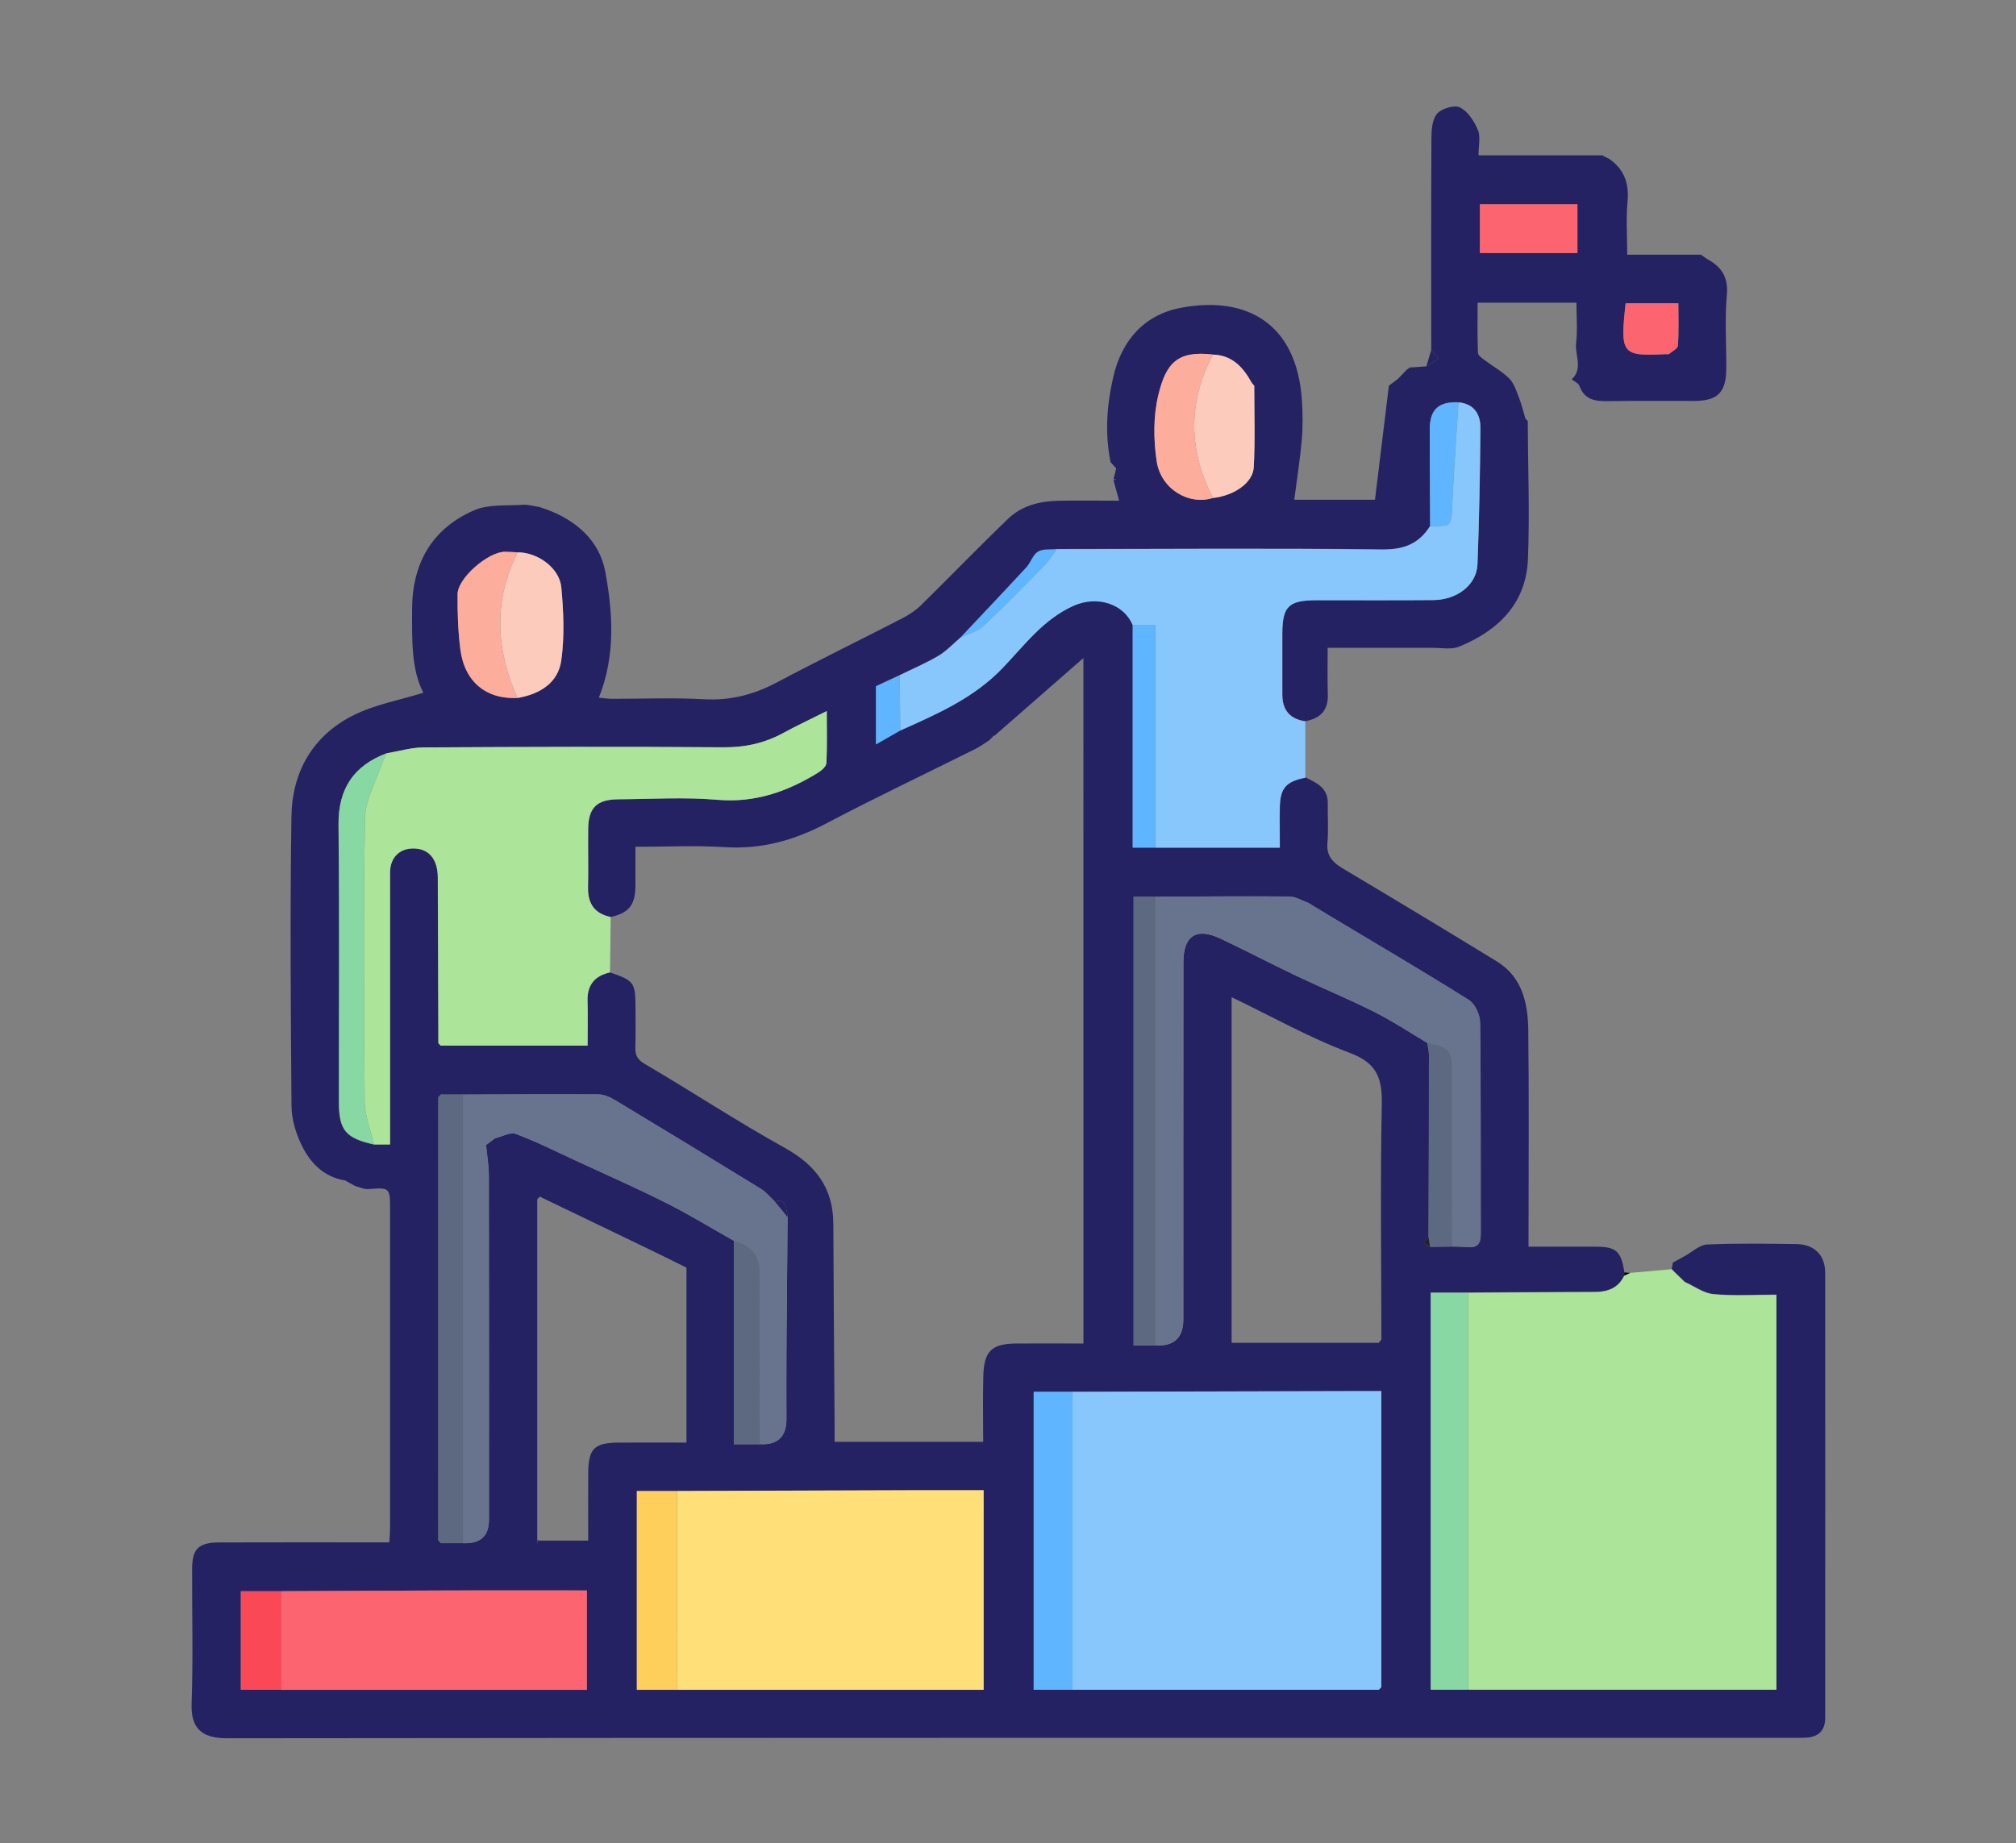
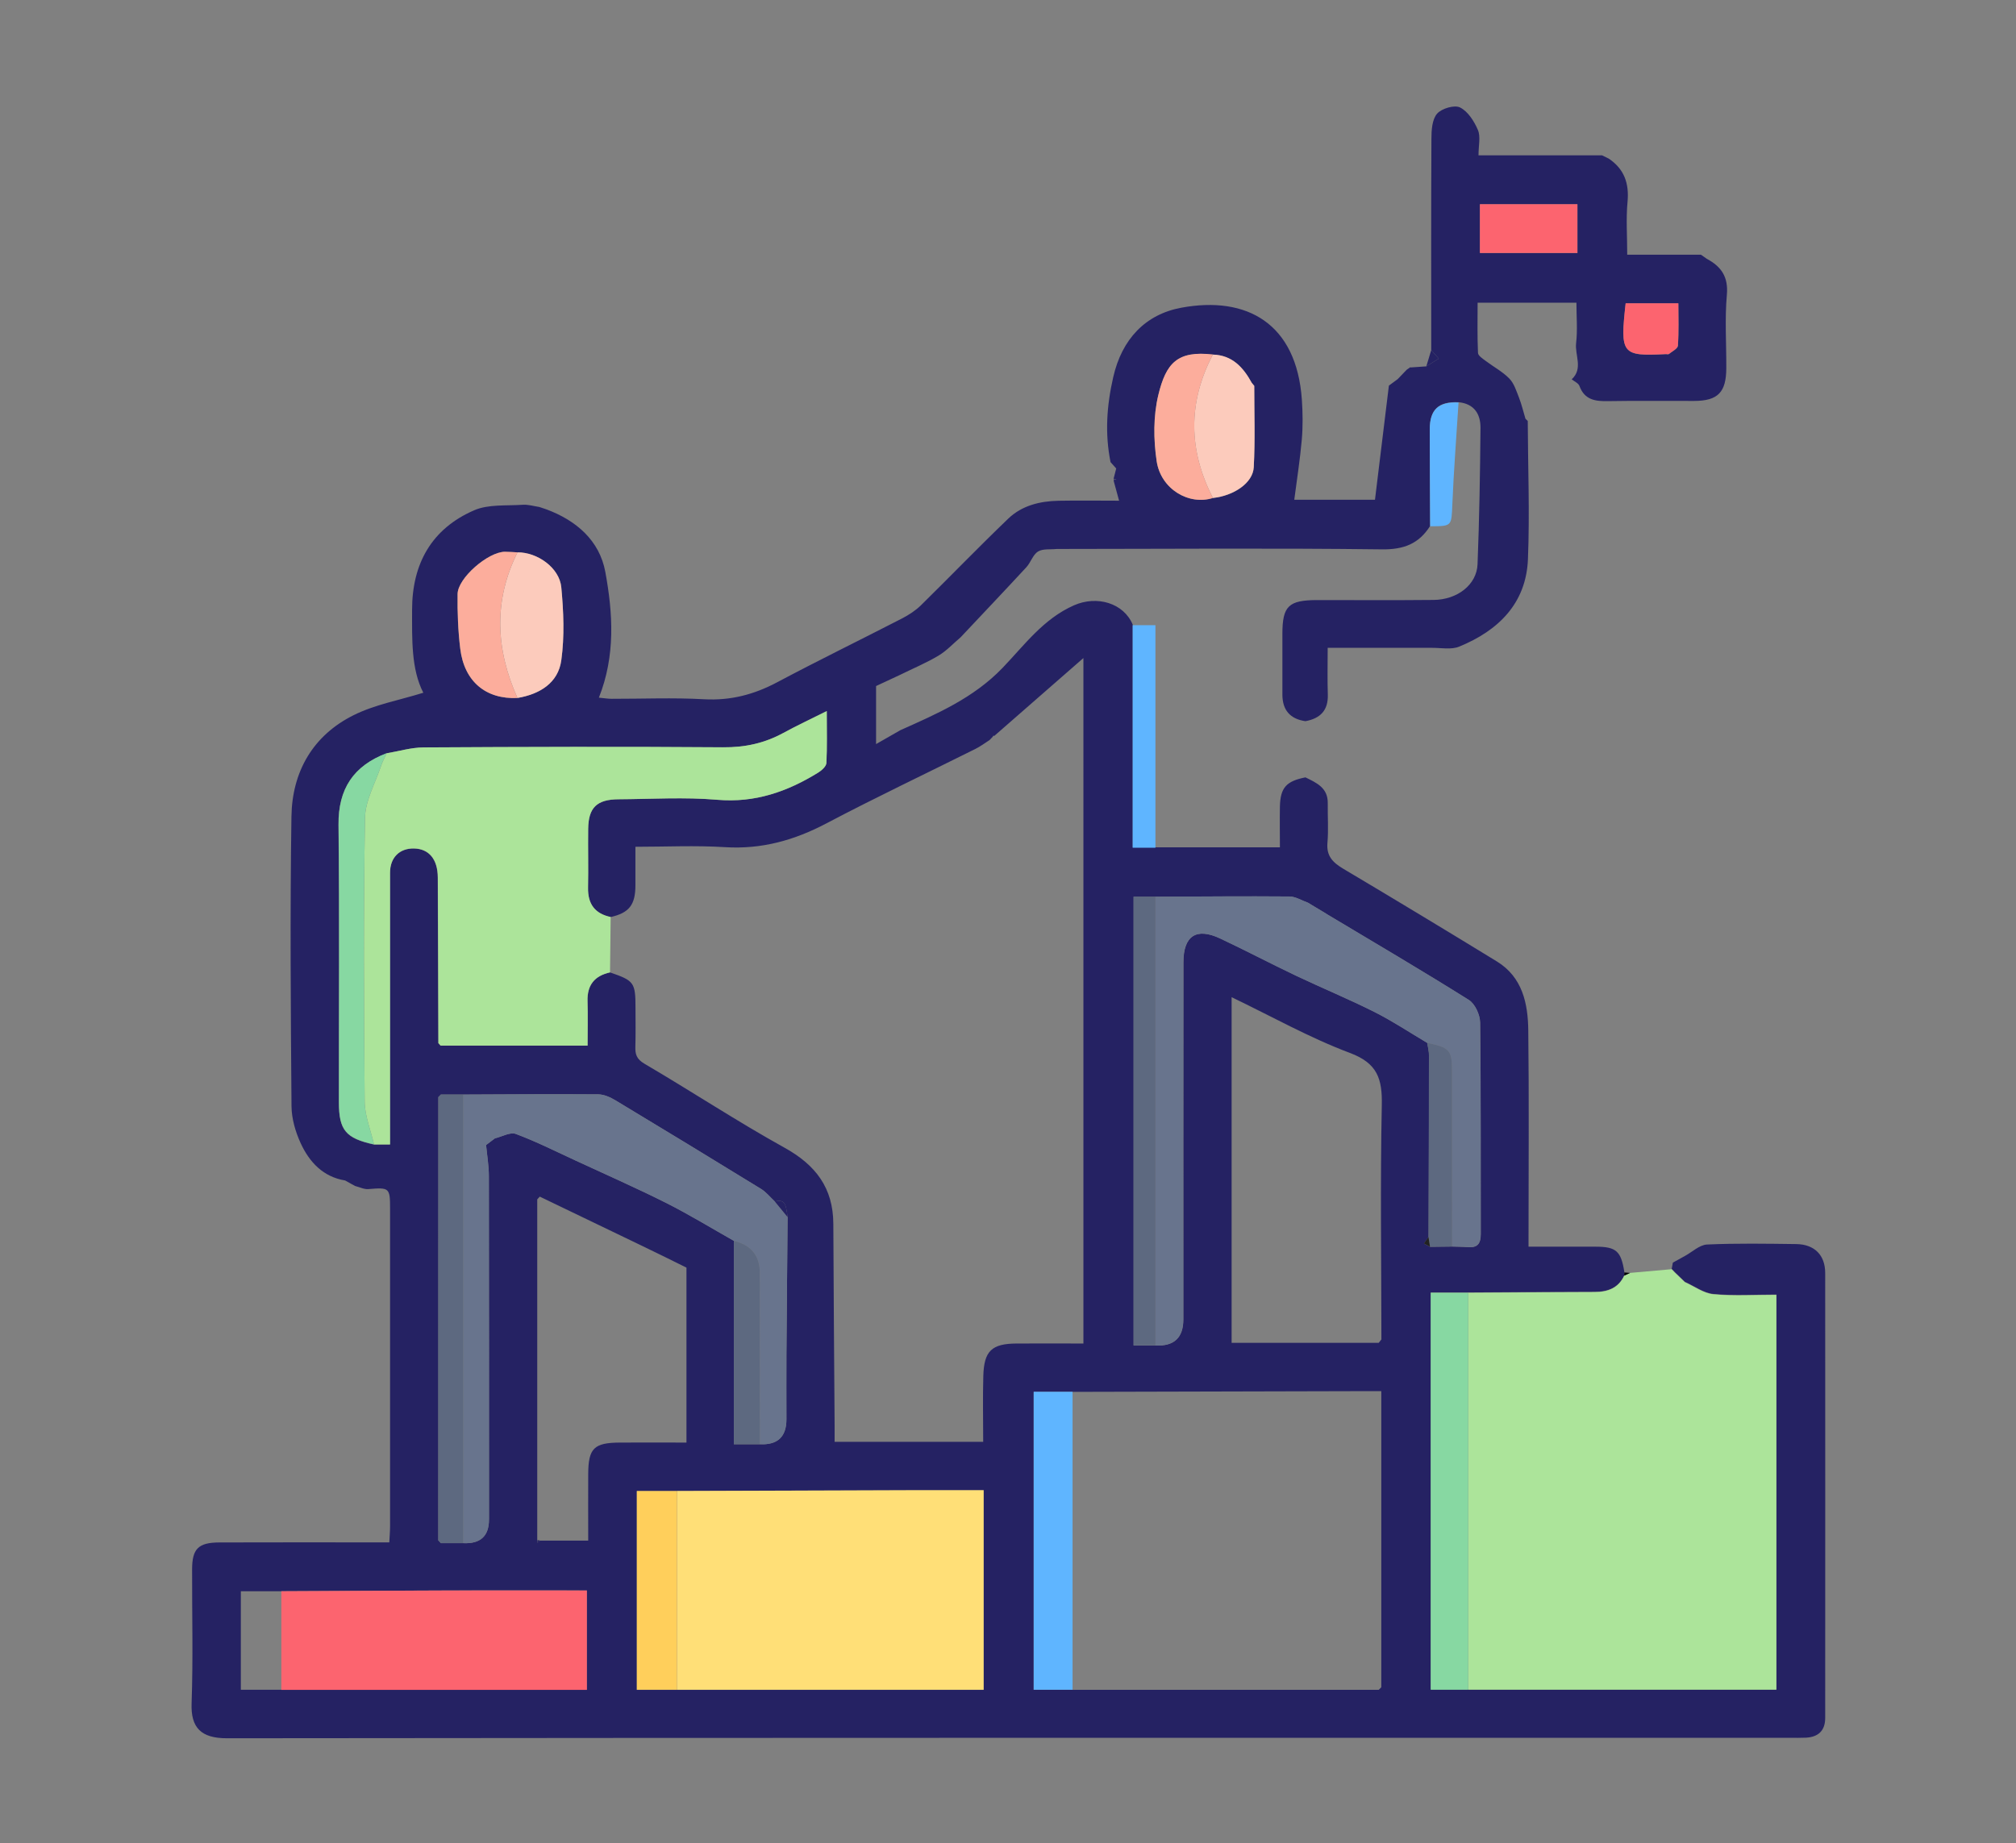
<svg xmlns="http://www.w3.org/2000/svg" id="Layer_1" data-name="Layer 1" viewBox="0 0 316 289">
  <rect x="0" y="0" width="316" height="289" fill="#808080" stroke="none" />
  <defs>
    <style>.cls-1{fill:#f3f5f6}.cls-3{fill:#020304}.cls-4{fill:#68748d}.cls-7{fill:#fc646f}.cls-8{fill:#fccbbc}.cls-9{fill:#fcad9c}.cls-10{fill:#cdcecf}.cls-11{fill:#ace49a}.cls-12{fill:#252263}.cls-15{fill:#949595}.cls-16{fill:#88c7fc}.cls-17{fill:#87d8a2}.cls-18{fill:#5fb5ff}.cls-19{fill:#5d6980}.cls-20{fill:#4b5567}</style>
  </defs>
  <path class="cls-12" d="M221.1 57.61c.82-.06 1.65-.12 2.47-.17.65-.41 1.3-.81 1.95-1.22-.39-.44-.78-.89-1.18-1.33 0-11.05-.03-22.1.03-33.15 0-1.34.11-3.03.89-3.92.72-.82 2.73-1.41 3.6-.97 1.24.62 2.22 2.17 2.8 3.54.44 1.04.09 2.42.09 3.96h19.36c.35.17.71.34 1.06.52 2.43 1.64 3.21 3.88 2.94 6.78-.25 2.62-.05 5.29-.05 8.28h11.55c.31.22.62.43.93.65 2.25 1.21 3.39 2.81 3.14 5.64-.34 3.8-.07 7.66-.09 11.49-.01 3.79-1.31 5.13-5 5.15-4.5.02-9-.05-13.5.03-2.01.04-3.71-.17-4.52-2.38-.16-.44-.8-.7-1.21-1.04 1.83-1.69.47-3.79.69-5.68.24-2.04.05-4.12.05-6.33h-15.49c0 2.61-.06 5.25.06 7.87.02.45.75.91 1.23 1.27 1.23.93 2.63 1.67 3.69 2.76.74.76 1.09 1.93 1.5 2.96.42 1.08.69 2.22 1.02 3.33.12.12.24.23.36.35.03 7.23.32 14.46.03 21.67-.28 6.95-4.65 11.2-10.78 13.71-1.22.5-2.79.19-4.2.19-5.38.01-10.77 0-16.41 0 0 2.56-.06 4.94.02 7.32.08 2.5-1.19 3.75-3.51 4.18-2.41-.35-3.61-1.75-3.61-4.18 0-3.16-.01-6.33 0-9.49 0-4.39.96-5.31 5.46-5.32 6.08 0 12.16.04 18.23-.02 3.74-.03 6.78-2.39 6.9-5.61.28-7.11.4-14.24.46-21.36.02-2.17-.99-3.79-3.43-4.03-3.15-.14-4.52 1.13-4.52 4.24 0 5.05.04 10.11.06 15.16-1.77 2.8-4.14 3.72-7.59 3.67-16.98-.21-33.97-.07-50.95-.06-.99.11-2.16-.07-2.93.4-.8.5-1.13 1.71-1.82 2.46-3.41 3.69-6.87 7.33-10.31 10.99-1.15.97-2.19 2.11-3.46 2.87-1.93 1.15-4.03 2.03-6.06 3.03-1.32.62-2.65 1.24-3.73 1.74v9.1c1.46-.83 2.64-1.5 3.81-2.18 5.75-2.57 11.47-5.04 16.01-9.76 3.42-3.56 6.4-7.7 11.21-9.82 3.59-1.58 7.8-.36 9.21 3.06v34.89h23.06c0-2.27-.04-4.34 0-6.4.07-2.96 1-3.98 4-4.57 1.74.85 3.53 1.63 3.5 4.04-.03 2.08.13 4.17-.05 6.23-.18 2.07.85 3.08 2.47 4.05 8.06 4.79 16.09 9.64 24.09 14.54 4.01 2.46 4.87 6.59 4.92 10.81.13 10.73.04 21.46.04 32.18v1.73h10.52c3.22 0 3.99.69 4.5 3.99v.5c-.93 1.99-2.61 2.58-4.66 2.58-6.6.01-13.21.07-19.81.1h-5.88v62.24h54.19v-61.91c-3.4 0-6.66.21-9.87-.09-1.54-.14-2.99-1.24-4.48-1.9l-1.55-1.49c-.17-.18-.35-.36-.52-.54l.18-.98c.63-.35 1.25-.7 1.88-1.04 1.16-.63 2.29-1.74 3.47-1.8 4.66-.21 9.33-.13 14-.07 2.84.04 4.53 1.72 4.53 4.54.02 23.25 0 46.5 0 69.75 0 2-1.08 3-3.03 3.1-.83.04-1.67.02-2.5.02-81.67 0-163.33-.02-245 .07-4.03 0-5.67-1.63-5.53-5.48.25-6.99.06-14 .08-21 0-3.23.98-4.21 4.28-4.22 8.25-.03 16.5-.01 24.75-.01h1.88c.05-.98.12-1.78.12-2.59v-49.75c0-3.26-.11-3.32-3.41-3.05-.68.05-1.39-.32-2.08-.49-.52-.29-1.03-.58-1.55-.86-3.47-.57-5.61-2.89-6.97-5.84-.82-1.78-1.42-3.85-1.44-5.79-.12-15.14-.24-30.29-.01-45.43.1-7.01 3.35-12.71 9.74-15.89 3.37-1.68 7.22-2.36 10.93-3.52-1.91-3.7-1.76-8.36-1.76-13 0-7.23 3.06-12.7 9.71-15.6 2.25-.98 5.07-.69 7.63-.87.86-.06 1.75.22 2.62.35.35.12.69.24 1.04.35 4.73 1.74 8.38 4.9 9.29 9.83 1.19 6.48 1.61 13.12-1.01 19.71.77.07 1.38.18 1.99.18 4.83.01 9.67-.2 14.49.07 4.16.23 7.83-.73 11.46-2.66 6.47-3.44 13.06-6.65 19.58-10.01 1.06-.55 2.11-1.23 2.96-2.06 4.59-4.51 9.06-9.15 13.7-13.6 2.13-2.04 4.94-2.73 7.85-2.79 3.16-.06 6.33-.01 9.51-.01-.29-1.08-.57-2.08-.84-3.08.13-.07.27-.15.4-.22l-.42-.15c.14-.53.27-1.06.41-1.6-.3-.33-.59-.67-.89-1-.9-4.47-.6-8.85.42-13.31 1.35-5.96 5.04-9.86 10.69-10.9 10.25-1.89 18.05 2.46 18.88 14.43.14 2.07.17 4.17-.01 6.24-.27 3.11-.76 6.19-1.18 9.44h12.65c.73-6 1.46-11.94 2.18-17.89l1.38-1.02 1.41-1.47.59-.41Zm2.82 136.34-.72 1.02.96.51c1.15-.01 2.31-.03 3.46-.04.83.03 1.66.02 2.49.09 1.55.13 2.01-.63 2-2.08-.03-11.04.04-22.09-.1-33.13-.02-1.22-.8-2.94-1.78-3.55-7.3-4.58-14.74-8.95-22.14-13.38-.18-.11-.36-.23-.54-.34-.66-.39-1.31-.79-1.97-1.18-.17-.11-.35-.21-.52-.32-.98-.34-1.97-.98-2.95-.99-6.99-.06-13.99.01-20.99.04h-3.43v70.35h3.43q4.37.23 4.37-4.09c0-18.66-.01-37.32.01-55.98 0-4.16 2.03-5.49 5.74-3.75 4.01 1.88 7.93 3.95 11.94 5.86 4.07 1.93 8.24 3.65 12.26 5.67 2.85 1.44 5.53 3.22 8.28 4.85.1.66.28 1.31.28 1.97 0 9.5-.04 18.99-.07 28.49ZM190.11 55.59c-5.55-.64-7.33 1.32-8.55 6.36-.79 3.29-.76 6.96-.26 10.34.65 4.41 5.07 6.99 8.82 5.79 3.28-.35 6.27-2.35 6.4-4.82.23-4.24.07-8.49.08-12.74-.13-.16-.26-.33-.4-.49-1.33-2.44-3.06-4.33-6.1-4.43Zm-109 53.84c3.49-.6 6.38-2.35 6.87-5.91.52-3.75.36-7.65 0-11.44-.29-3.06-3.76-5.51-6.86-5.48-.66-.03-1.33-.09-1.99-.09-2.62.01-7.38 4.11-7.41 6.62-.03 2.87.07 5.76.42 8.6.64 5.13 4.03 7.93 8.96 7.7Zm-12 62.17-.4.41c0 23.16 0 46.33-.01 69.49.14.15.28.29.41.44h3.5q4.04.2 4.04-3.71c0-17.94.01-35.88-.02-53.82 0-1.63-.28-3.26-.44-4.89.46-.35.92-.7 1.39-1.05 1.1-.26 2.39-1.01 3.27-.69 3.22 1.2 6.31 2.76 9.43 4.2 4.73 2.19 9.5 4.29 14.16 6.63 3.61 1.82 7.07 3.94 10.59 5.93v31.89h4.08q4.16.21 4.16-3.91c0-3.41-.02-6.83 0-10.24.05-7.15.12-14.31.18-21.46-.28-2.38-.57-2.73-2.01-2.46-.71-.66-1.34-1.46-2.15-1.96-7.56-4.65-15.15-9.27-22.76-13.85-.82-.49-1.82-.96-2.74-.97-7.06-.05-14.12 0-21.18.03H69.1Zm-25.02 77.88h-6.34v15.45h54.23v-15.58c-7.19 0-14.18-.02-21.18 0-8.91.03-17.81.08-26.72.12Zm40.13-7.99.03.39c.13-.11.26-.23.39-.34h7.56c0-3.66-.02-7.05 0-10.44.02-4.05.9-4.91 5-4.93 3.45-.02 6.9 0 10.4 0v-27.43c-2.23-1.1-4.39-2.18-6.56-3.22-5.47-2.64-10.95-5.27-16.43-7.91-.13.14-.26.29-.4.43v53.46Zm132.31-31.48c-.01-12.24-.19-24.49.06-36.72.09-4.14-.67-6.59-5-8.21-6.32-2.37-12.27-5.73-18.54-8.74v54.19h23.06l.42-.53Zm-110.42 54.93h48.07v-31.29h-11.6l-36.46.12h-6.3v31.17h6.29Zm-37.03-101h23.03c0-2.5.05-4.73-.01-6.96-.08-2.53 1.11-3.99 3.53-4.52 3.78 1.3 3.98 1.58 3.98 5.6 0 2 .04 4-.02 6-.04 1.23.18 1.99 1.45 2.73 7.35 4.31 14.48 9.02 21.93 13.15 4.89 2.71 7.63 6.31 7.65 11.94.04 10.49.13 20.97.2 31.46v2.71h23.29c0-3.53-.08-6.93.02-10.33.11-3.94 1.33-5.06 5.24-5.08 3.47-.02 6.93 0 10.45 0V103.17c-4.72 4.13-9.31 8.13-13.89 12.14l-.06.06-.18-.02-.08.16c-.17.17-.33.35-.5.52-.74.47-1.45 1.01-2.24 1.4-7.77 3.88-15.63 7.6-23.31 11.65-5.04 2.66-10.17 4.1-15.92 3.74-4.62-.29-9.27-.06-14.04-.06v6.03c0 3.08-.98 4.33-3.89 4.99-2.48-.53-3.6-2.06-3.55-4.59.07-3.08-.01-6.16.02-9.24.04-3.32 1.36-4.61 4.76-4.63 5.16-.03 10.36-.36 15.48.08 5.9.51 10.97-1.28 15.81-4.26.55-.34 1.26-.97 1.29-1.5.14-2.53.06-5.07.06-8.15-2.58 1.29-4.72 2.29-6.79 3.42-2.96 1.62-6.03 2.29-9.45 2.26-15.66-.12-31.31-.07-46.97.02-1.93.01-3.86.6-5.78.92-5.17 1.96-7.61 5.57-7.54 11.24.16 14.49.05 28.99.06 43.49 0 4.37 1.08 5.64 5.49 6.61h2.52v-42.6c0-2.38 1.48-3.86 3.77-3.81 2.34.05 3.71 1.69 3.72 4.55.04 8.66.06 17.32.09 25.97l.35.39Zm147.04 100.99.39-.4v-46.42h-4.48c-14.64.04-29.27.07-43.91.11h-6.1v46.71h54.09Zm31.14-232.9h-15.28v7.64h15.28v-7.64Zm7.56 15.54c-.87 7.99-.62 8.3 6.29 7.96.17 0 .39.07.49-.02.51-.41 1.38-.84 1.41-1.31.15-2.2.07-4.41.07-6.63h-8.26Z" />
  <path class="cls-11" d="M262.02 198.99c.17.18.35.36.52.54l1.55 1.49c1.49.66 2.94 1.76 4.48 1.9 3.21.3 6.47.09 9.87.09v61.91h-48.32v-62.24c6.6-.04 13.21-.09 19.81-.1 2.05 0 3.73-.59 4.66-2.58.3-.14.61-.28.91-.43 2.17-.19 4.34-.39 6.51-.58Z" />
-   <path class="cls-16" d="M141.04 105.87c2.03-1 4.12-1.88 6.06-3.03 1.27-.76 2.32-1.9 3.46-2.87 1.22-.6 2.65-.96 3.6-1.85 3.28-3.06 6.41-6.28 9.55-9.49.73-.75 1.28-1.67 1.91-2.52 16.98-.02 33.97-.16 50.95.06 3.45.04 5.82-.88 7.59-3.67 3.45 0 3.33-.01 3.48-3.46.23-5.32.64-10.63.97-15.95 2.44.24 3.45 1.86 3.43 4.03-.06 7.12-.18 14.24-.46 21.36-.13 3.22-3.17 5.57-6.9 5.61-6.08.05-12.15.01-18.23.02-4.5 0-5.45.93-5.46 5.32v9.49c0 2.43 1.2 3.83 3.61 4.18v8.84c-3 .59-3.93 1.62-4 4.57-.05 2.07 0 4.13 0 6.4h-19.49V98.02h-3.57c-1.41-3.42-5.62-4.64-9.21-3.06-4.8 2.12-7.78 6.26-11.21 9.82-4.54 4.72-10.26 7.19-16.01 9.76-.03-2.89-.06-5.78-.08-8.66Z" />
  <path class="cls-12" d="M224.34 54.89c.39.44.78.89 1.18 1.33-.65.41-1.3.81-1.95 1.22.26-.85.52-1.7.77-2.55Z" />
  <path class="cls-3" d="M264.09 196.97c-.63.35-1.25.7-1.88 1.04.63-.35 1.25-.7 1.88-1.04Z" />
  <path class="cls-1" d="M54.1 185.13c.52.29 1.03.58 1.55.86-.52-.29-1.03-.58-1.55-.86Z" />
  <path class="cls-3" d="m219.1 59.5-1.38 1.02 1.38-1.02Z" />
-   <path class="cls-1" d="M174.1 72.51c.3.33.59.67.89 1-.3-.33-.59-.67-.89-1Z" />
  <path class="cls-15" d="M267.54 40.58c-.31-.22-.62-.43-.93-.65.31.22.62.43.93.65ZM252.17 24.87c-.35-.17-.71-.34-1.06-.52.35.17.71.34 1.06.52Z" />
  <path class="cls-1" d="M85.6 79.88c-.35-.12-.69-.24-1.04-.35.35.12.69.24 1.04.35Z" />
-   <path class="cls-3" d="M255.51 199.57c-.3.14-.61.28-.91.43v-.5c.3.02.6.05.91.07Z" />
+   <path class="cls-3" d="M255.51 199.57c-.3.14-.61.28-.91.43v-.5c.3.02.6.05.91.07" />
  <path class="cls-12" d="m174.57 75.11.42.15c-.13.07-.27.15-.4.22 0-.12 0-.24-.02-.37Z" />
  <path d="M239.47 66.01c-.12-.12-.24-.23-.36-.35.12.12.24.23.36.35Z" style="fill:#131515" />
  <path class="cls-3" d="m221.1 57.61-.59.41.59-.41Z" />
-   <path class="cls-16" d="M168.12 218.21c14.64-.04 29.27-.08 43.91-.11h4.48v46.42l-.39.4h-48v-46.71Z" />
  <path class="cls-11" d="M95.72 143.77c-.03 2.89-.06 5.78-.1 8.68-2.43.53-3.61 1.99-3.53 4.52.07 2.23.01 4.46.01 6.96H69.07c-.12-.13-.23-.26-.35-.39-.03-8.66-.04-17.32-.09-25.97-.01-2.87-1.39-4.5-3.72-4.55-2.29-.05-3.77 1.43-3.77 3.81v42.6h-2.52c-.51-2.24-1.44-4.48-1.46-6.72-.13-14.82-.2-29.65.05-44.47.05-2.72 1.6-5.42 2.5-8.11.23-.7.59-1.35.9-2.03 1.93-.32 3.85-.91 5.78-.92 15.66-.09 31.31-.14 46.97-.02 3.42.03 6.49-.64 9.45-2.26 2.07-1.13 4.21-2.13 6.79-3.42 0 3.08.07 5.62-.06 8.15-.03.53-.74 1.16-1.29 1.5-4.84 2.99-9.91 4.77-15.81 4.26-5.13-.44-10.32-.11-15.48-.08-3.4.02-4.72 1.3-4.76 4.63-.04 3.08.04 6.16-.02 9.24-.05 2.54 1.06 4.07 3.55 4.59Z" />
  <path d="M106.12 233.76c12.15-.04 24.3-.09 36.46-.12 3.81-.01 7.63 0 11.6 0v31.29h-48.07c0-10.39 0-20.78.01-31.17Z" style="fill:#ffdf77" />
  <path class="cls-4" d="M223.7 163.5c-2.75-1.63-5.43-3.42-8.28-4.85-4.02-2.02-8.19-3.74-12.26-5.67-4-1.9-7.93-3.97-11.94-5.86-3.71-1.74-5.73-.41-5.74 3.75-.02 18.66-.01 37.32-.01 55.98q0 4.31-4.37 4.09v-70.35c7-.03 13.99-.1 20.99-.04.99 0 1.97.64 2.95.99.17.11.35.21.52.32.66.39 1.31.79 1.97 1.18.18.11.36.23.54.34 7.4 4.43 14.84 8.79 22.14 13.38.98.61 1.77 2.33 1.78 3.55.14 11.04.07 22.09.1 33.13 0 1.45-.45 2.21-2 2.08-.83-.07-1.66-.06-2.49-.09 0-9.15 0-18.29-.01-27.44 0-3.35-.34-3.74-3.9-4.49ZM123.45 190.82c-.06 7.15-.13 14.31-.18 21.46-.02 3.41 0 6.83 0 10.24q0 4.12-4.16 3.91c0-8.95 0-17.9-.01-26.85q0-4.04-4.07-5.04c-3.52-1.99-6.98-4.11-10.59-5.93-4.65-2.34-9.43-4.44-14.16-6.63-3.13-1.45-6.22-3-9.43-4.2-.88-.33-2.17.43-3.27.69-.46.35-.92.7-1.39 1.05.15 1.63.43 3.26.43 4.89.03 17.94.02 35.88.02 53.82q0 3.9-4.04 3.71v-70.33c7.06-.03 14.12-.09 21.18-.03.92 0 1.92.47 2.74.97 7.61 4.58 15.19 9.2 22.76 13.85.81.5 1.44 1.3 2.15 1.96l2.01 2.46Z" />
  <path class="cls-7" d="M44.09 249.48c8.91-.04 17.81-.1 26.72-.12 6.99-.02 13.99 0 21.18 0v15.58H44.1v-15.45Z" />
  <path class="cls-17" d="M230.13 202.68v62.24h-5.87v-62.24h5.88Z" />
  <path class="cls-18" d="M168.12 218.21v46.71h-6.09v-46.71h6.1Z" />
  <path class="cls-19" d="M72.61 171.61v70.33h-3.5c-.14-.15-.28-.29-.41-.44 0-23.16 0-46.33.01-69.49.13-.14.27-.28.4-.41h3.51ZM181.11 140.58v70.35h-3.43v-70.35h3.43Z" />
  <path class="cls-17" d="M60.61 118.09c-.3.67-.67 1.33-.9 2.03-.89 2.7-2.45 5.39-2.5 8.11-.25 14.82-.18 29.65-.05 44.47.02 2.24.95 4.48 1.46 6.72-4.41-.97-5.49-2.24-5.49-6.61-.01-14.5.1-28.99-.06-43.49-.06-5.67 2.37-9.27 7.54-11.24Z" />
  <path d="M106.12 233.76c0 10.39 0 20.78-.01 31.17h-6.29v-31.17h6.3Z" style="fill:#ffcf5b" />
  <path class="cls-8" d="M81.12 86.6c3.1-.03 6.57 2.41 6.86 5.48.36 3.79.52 7.69 0 11.44-.49 3.57-3.39 5.32-6.87 5.91-3.41-7.61-3.79-15.22.01-22.83ZM196.6 60.51c0 4.25.15 8.51-.08 12.74-.13 2.47-3.12 4.47-6.4 4.82-3.86-7.49-3.94-14.99-.01-22.48 3.04.09 4.76 1.99 6.1 4.43.13.16.26.33.4.49Z" />
  <path class="cls-9" d="M81.12 86.6c-3.8 7.61-3.42 15.22-.01 22.83-4.94.23-8.33-2.57-8.96-7.7-.35-2.84-.46-5.73-.42-8.6.03-2.5 4.79-6.61 7.41-6.62.66 0 1.33.06 1.99.09ZM190.11 55.59c-3.92 7.5-3.84 14.99.01 22.48-3.75 1.2-8.17-1.37-8.82-5.79-.5-3.38-.53-7.05.26-10.34 1.22-5.04 3-7 8.55-6.36Z" />
  <path class="cls-19" d="M115.03 194.54q4.07.99 4.07 5.04c0 8.95 0 17.9.01 26.85h-4.08v-31.89Z" />
  <path class="cls-7" d="M247.25 32.02v7.64h-15.28v-7.64h15.28Z" />
  <path class="cls-18" d="M177.54 98.02h3.57v34.89h-3.57V98.02Z" />
  <path class="cls-19" d="M223.7 163.5c3.55.75 3.9 1.14 3.9 4.49 0 9.15 0 18.29.01 27.44-1.15.01-2.31.03-3.46.04l-.24-1.52c.03-9.5.06-18.99.07-28.49 0-.66-.18-1.31-.28-1.97Z" />
-   <path d="M44.09 249.48v15.45h-6.34v-15.45h6.34Z" style="fill:#fb4857" />
  <path class="cls-18" d="M228.62 63.1c-.33 5.32-.75 10.63-.97 15.95-.15 3.45-.03 3.45-3.48 3.46-.02-5.06-.06-10.11-.06-15.17 0-3.12 1.37-4.38 4.52-4.24Z" />
  <path class="cls-7" d="M254.81 47.55h8.26c0 2.22.08 4.43-.07 6.63-.03.47-.9.9-1.41 1.31-.1.08-.32 0-.49.02-6.91.34-7.17.03-6.29-7.96Z" />
-   <path class="cls-18" d="M141.04 105.87c.03 2.89.06 5.78.08 8.66-1.18.67-2.35 1.34-3.81 2.18v-9.1c1.08-.51 2.4-1.12 3.73-1.74ZM165.62 86.12c-.63.84-1.18 1.77-1.91 2.52-3.14 3.21-6.27 6.43-9.55 9.49-.95.89-2.39 1.25-3.6 1.85 3.44-3.66 6.9-7.3 10.31-10.99.69-.75 1.02-1.96 1.82-2.46.77-.47 1.94-.29 2.93-.4Z" />
  <path class="cls-12" d="m123.45 190.82-2.01-2.46c1.45-.27 1.74.09 2.01 2.46Z" />
  <path d="m223.91 193.95.24 1.52-.96-.51.72-1.02Z" style="fill:#222" />
  <path class="cls-3" d="m264.1 201.02-1.55-1.49 1.55 1.49ZM76.2 179.51c.46-.35.92-.7 1.39-1.05-.46.35-.92.7-1.39 1.05ZM208.08 143.37c-.18-.11-.36-.23-.54-.34.18.11.36.23.54.34Z" />
  <path class="cls-10" d="M84.61 187.59c-.13.14-.26.29-.4.43.13-.14.26-.29.4-.43Z" />
  <path class="cls-20" d="M69.11 171.6c-.13.14-.27.28-.4.41.13-.14.27-.28.4-.41Z" />
  <path class="cls-17" d="M68.72 163.54c.12.13.23.26.35.39-.12-.13-.23-.26-.35-.39Z" />
  <path class="cls-10" d="m216.11 210.53.42-.53-.42.53Z" />
  <path class="cls-3" d="M205.58 141.85c-.17-.11-.35-.21-.52-.32.17.11.35.21.52.32Z" />
  <path class="cls-20" d="M68.69 241.5c.14.15.28.29.41.44-.14-.15-.28-.29-.41-.44Z" />
  <path class="cls-12" d="M84.22 241.49c.15-.03.29-.01.43.05-.13.11-.26.23-.39.34l-.03-.39Z" />
  <path class="cls-3" d="M196.6 60.51c-.13-.16-.26-.33-.4-.49.13.16.26.33.4.49Z" />
  <path class="cls-16" d="m216.11 264.92.39-.4-.39.4Z" />
</svg>